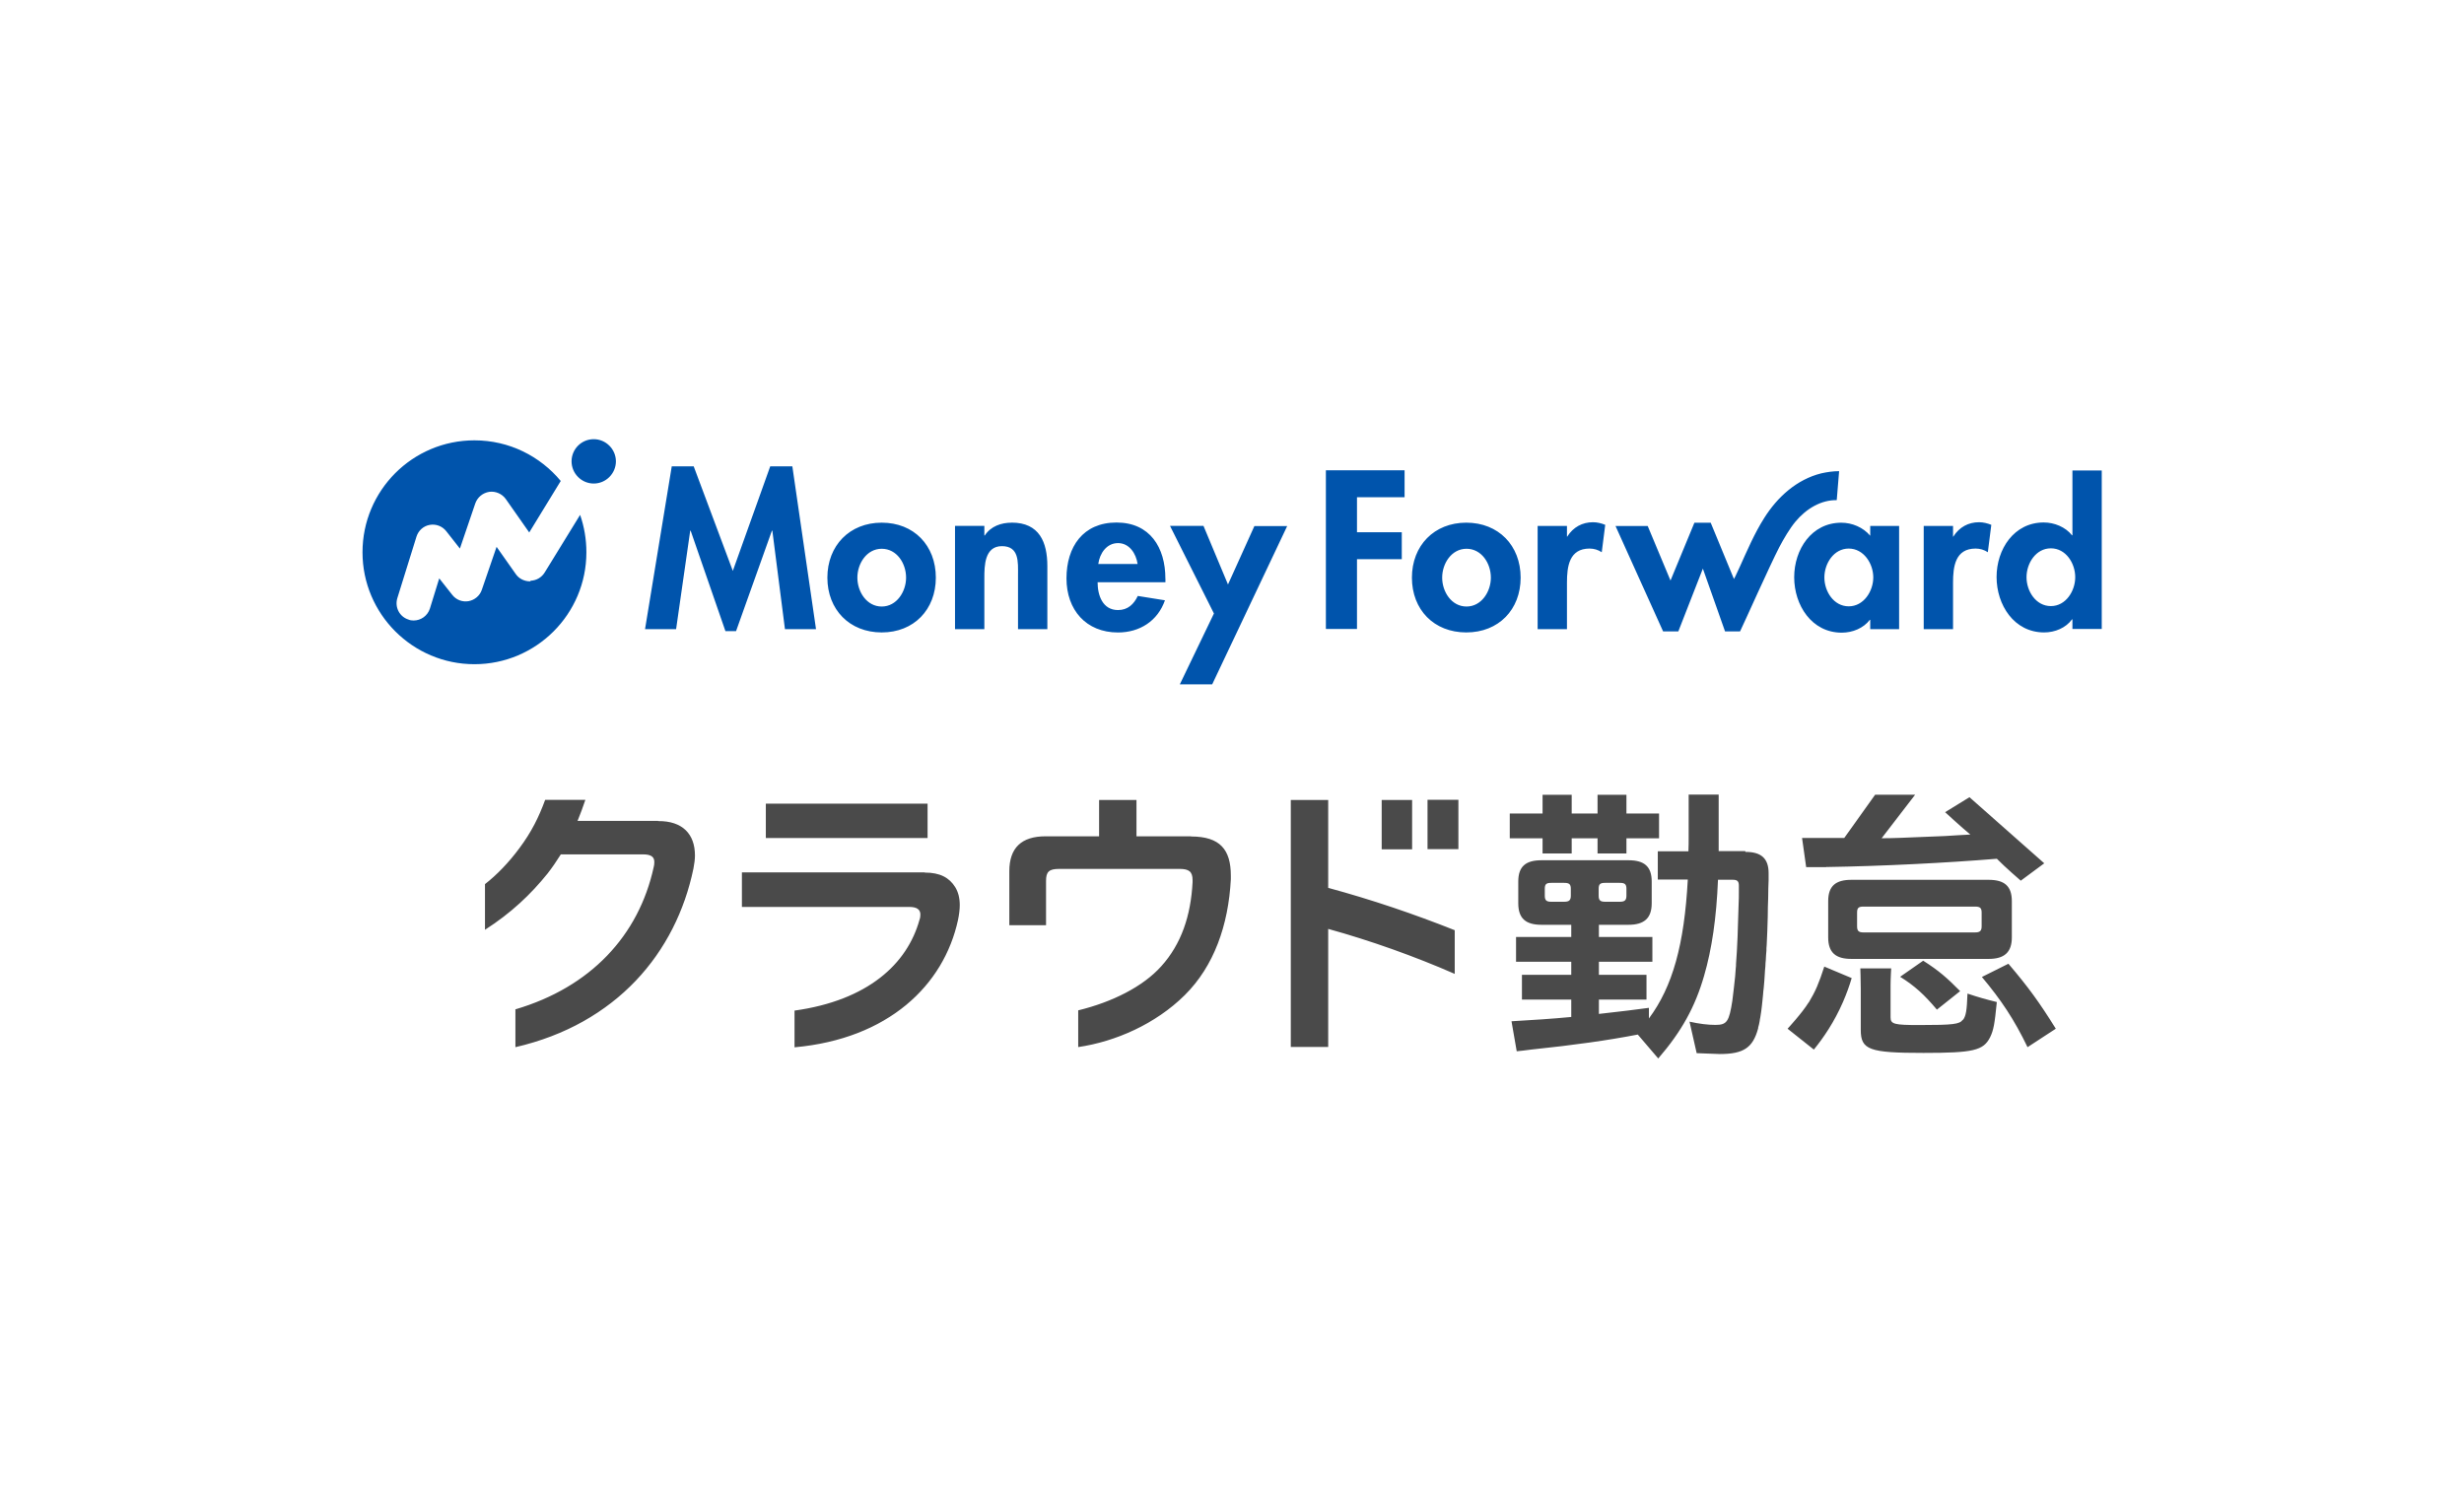
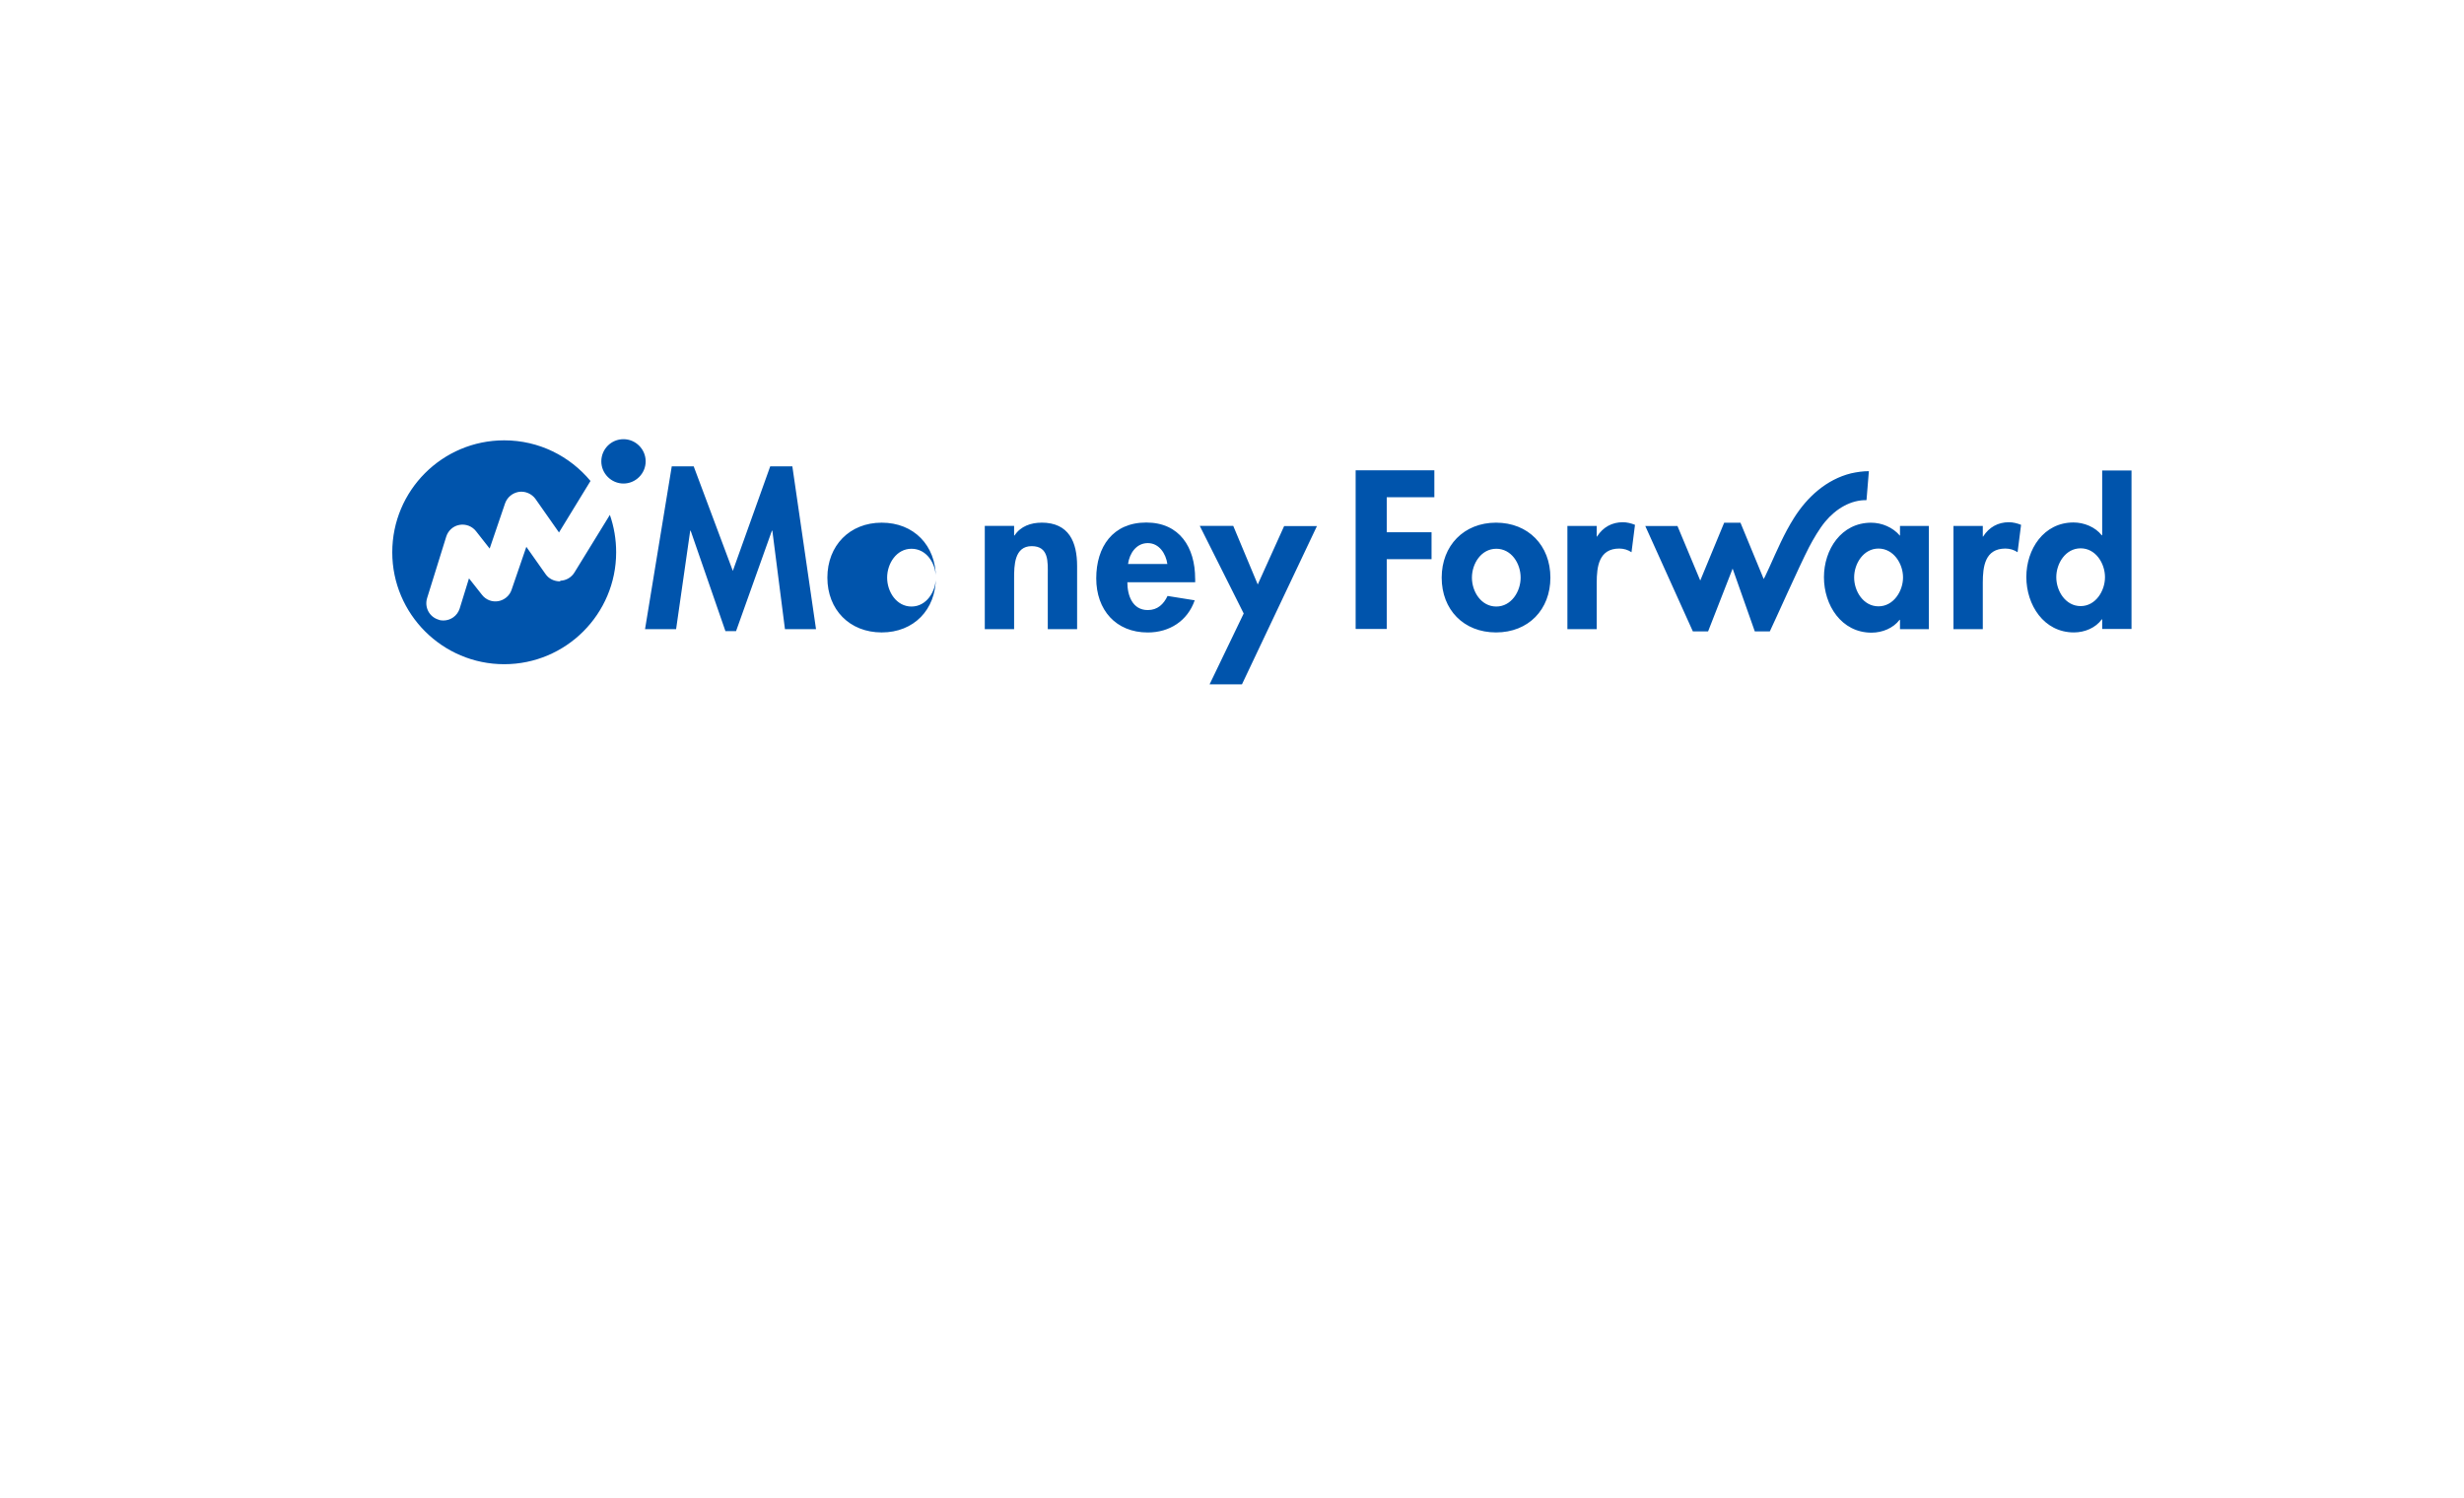
<svg xmlns="http://www.w3.org/2000/svg" id="_レイヤー_2" width="510" height="310" viewBox="0 0 510 310">
  <defs>
    <style>.cls-1{fill:#0054ac;}.cls-2{fill:#fff;}.cls-3{fill:#4a4a4a;}</style>
  </defs>
  <g id="logo">
    <g>
-       <rect class="cls-2" width="510" height="310" />
      <g id="_3_MoneyForwardME">
        <g id="MoneyForward">
-           <path id="MoneyForward-2" class="cls-1" d="m164,96.53l4.9,33.7h-6.43l-2.61-20.38h-.09l-7.42,20.79h-2.2l-7.2-20.79h-.09l-2.92,20.38h-6.43l5.53-33.7h4.54l8.1,21.64,7.74-21.64h4.63-.04Zm29.7,23.04c0,6.61-4.54,11.34-11.2,11.34s-11.25-4.72-11.25-11.34,4.59-11.38,11.25-11.38,11.2,4.72,11.2,11.38Zm-6.16,0c0-2.97-1.93-5.98-5.04-5.98s-5.04,3.06-5.04,5.98,1.93,5.98,5.04,5.98,5.04-3.1,5.04-5.98Zm21.87-11.38c-2.16,0-4.32.72-5.58,2.65h-.09v-1.98h-6.07v21.37h6.07v-10.57c0-2.56.04-6.61,3.64-6.61s3.33,3.33,3.33,5.89v11.29h6.07v-13.05c0-4.95-1.66-9-7.38-9Zm31.81,11.61v.72h-14.04c0,2.7,1.03,5.76,4.23,5.76,2.02,0,3.28-1.21,4.09-2.92l5.62.9c-1.48,4.27-5.22,6.66-9.72,6.66-6.61,0-10.66-4.68-10.66-11.2s3.42-11.56,10.35-11.56,10.12,5.17,10.12,11.61v.04Zm-5.76-3.06c-.31-2.16-1.71-4.32-4.05-4.32s-3.78,2.07-4.09,4.32h8.14Zm18.72,4.27l-5.08-12.15h-6.93l9.09,18.13-7.06,14.67h6.7l15.52-32.76h-6.79l-5.49,12.15.04-.04Zm60.56-1.44c0,6.61-4.54,11.34-11.25,11.34s-11.25-4.72-11.25-11.34,4.59-11.38,11.25-11.38,11.25,4.72,11.25,11.38Zm-6.16,0c0-2.97-1.93-5.98-5.04-5.98s-5.04,3.06-5.04,5.98,1.93,5.98,5.04,5.98,5.04-3.1,5.04-5.98Zm15.84-8.5h-.09v-2.2h-6.07v21.37h6.07v-9.63c0-3.33.45-7.06,4.68-7.06.9,0,1.8.27,2.52.76l.72-5.67c-.76-.31-1.66-.54-2.52-.54-2.25,0-4.09,1.03-5.31,2.92v.04Zm62.68-2.2h5.98v21.37h-5.98v-1.93h-.09c-1.3,1.71-3.55,2.65-5.8,2.65-6.25,0-9.85-5.71-9.85-11.47s3.6-11.29,9.76-11.29c2.2,0,4.5.94,5.98,2.7v-2.02Zm.63,10.66c0-2.88-1.98-5.98-5.08-5.98s-5.04,3.1-5.04,5.98,1.93,5.98,5.04,5.98,5.08-3.15,5.08-5.98Zm16.6-8.46h-.09v-2.2h-6.07v21.37h6.07v-9.63c0-3.33.45-7.06,4.68-7.06.9,0,1.8.27,2.52.76l.72-5.67c-.76-.31-1.66-.54-2.52-.54-2.25,0-4.09,1.03-5.31,2.92v.04Zm30.69-13.68v32.8h-6.07v-1.98h-.09c-1.26,1.75-3.51,2.7-5.76,2.7-6.25,0-9.85-5.71-9.85-11.47s3.6-11.29,9.76-11.29c2.2,0,4.5.94,5.85,2.65h.09v-13.41s6.07,0,6.07,0Zm-5.49,22.09c0-2.88-1.93-5.98-5.04-5.98s-5.04,3.1-5.04,5.98,1.93,5.98,5.04,5.98,5.04-3.15,5.04-5.98Zm-155.05,10.71h6.39v-14.44h9.27v-5.58h-9.27v-7.24h9.85v-5.58h-16.29v32.8l.05.04Zm105.69-26.68l.49-5.98c-1.26,0-2.47.18-3.69.45-5.08,1.26-9.09,4.9-11.83,9.27-2.02,3.19-3.51,6.7-5.08,10.17l-.63,1.35c-.13.31-.31.67-.54,1.08l-4.81-11.65h-3.37l-4.95,11.97-4.72-11.29h-6.66l9.85,21.82h3.15l5.08-13,4.59,13h3.1l.09-.18c.9-1.84,5.98-13.27,8.05-17.28.9-1.71,2.11-3.78,3.33-5.26,2.25-2.7,5.35-4.54,8.64-4.45h-.09Zm-270.42,16.83c-1.21,0-2.34-.54-3.01-1.53l-3.96-5.62-3.06,8.91c-.4,1.21-1.48,2.11-2.74,2.34-1.3.22-2.56-.27-3.37-1.3l-2.7-3.42-1.93,6.25c-.49,1.53-1.89,2.47-3.37,2.47-.36,0-.72-.04-1.03-.18-1.89-.58-2.92-2.56-2.34-4.45l3.96-12.73c.4-1.26,1.44-2.2,2.74-2.43s2.61.27,3.42,1.3l2.83,3.6,3.19-9.36c.45-1.26,1.53-2.16,2.88-2.38,1.3-.18,2.65.4,3.42,1.48l4.86,6.93,6.52-10.66c-4.27-5.13-10.66-8.41-17.86-8.41-12.82,0-23.17,10.39-23.17,23.17s10.39,23.17,23.17,23.17,23.17-10.39,23.17-23.17c0-2.7-.45-5.31-1.3-7.74l-7.33,11.92c-.63,1.03-1.71,1.66-2.92,1.71l-.05.13Zm13.14-29.43c-2.56,0-4.59,2.07-4.59,4.59s2.07,4.59,4.59,4.59,4.59-2.07,4.59-4.59-2.07-4.59-4.59-4.59Z" />
+           <path id="MoneyForward-2" class="cls-1" d="m164,96.53l4.9,33.7h-6.43l-2.61-20.38h-.09l-7.42,20.79h-2.2l-7.2-20.79h-.09l-2.92,20.38h-6.43l5.53-33.7h4.54l8.1,21.64,7.74-21.64h4.63-.04Zm29.7,23.04c0,6.61-4.54,11.34-11.2,11.34s-11.25-4.72-11.25-11.34,4.59-11.38,11.25-11.38,11.2,4.72,11.2,11.38Zc0-2.97-1.93-5.98-5.04-5.98s-5.04,3.06-5.04,5.98,1.93,5.98,5.04,5.98,5.04-3.1,5.04-5.98Zm21.87-11.38c-2.16,0-4.32.72-5.58,2.65h-.09v-1.98h-6.07v21.37h6.07v-10.57c0-2.56.04-6.61,3.64-6.61s3.33,3.33,3.33,5.89v11.29h6.07v-13.05c0-4.95-1.66-9-7.38-9Zm31.81,11.61v.72h-14.04c0,2.7,1.03,5.76,4.23,5.76,2.02,0,3.28-1.21,4.09-2.92l5.62.9c-1.48,4.27-5.22,6.66-9.72,6.66-6.61,0-10.66-4.68-10.66-11.2s3.42-11.56,10.35-11.56,10.12,5.17,10.12,11.61v.04Zm-5.76-3.06c-.31-2.16-1.71-4.32-4.05-4.32s-3.78,2.07-4.09,4.32h8.14Zm18.72,4.27l-5.08-12.15h-6.93l9.09,18.13-7.06,14.67h6.7l15.52-32.76h-6.79l-5.49,12.15.04-.04Zm60.56-1.44c0,6.61-4.54,11.34-11.25,11.34s-11.25-4.72-11.25-11.34,4.59-11.38,11.25-11.38,11.25,4.72,11.25,11.38Zm-6.16,0c0-2.97-1.93-5.98-5.04-5.98s-5.04,3.06-5.04,5.98,1.93,5.98,5.04,5.98,5.04-3.1,5.04-5.98Zm15.84-8.5h-.09v-2.2h-6.07v21.37h6.07v-9.63c0-3.33.45-7.06,4.68-7.06.9,0,1.8.27,2.52.76l.72-5.67c-.76-.31-1.66-.54-2.52-.54-2.25,0-4.09,1.03-5.31,2.92v.04Zm62.68-2.2h5.98v21.37h-5.98v-1.93h-.09c-1.3,1.71-3.55,2.65-5.8,2.65-6.25,0-9.85-5.71-9.85-11.47s3.6-11.29,9.76-11.29c2.2,0,4.5.94,5.98,2.7v-2.02Zm.63,10.66c0-2.88-1.98-5.98-5.08-5.98s-5.04,3.1-5.04,5.98,1.93,5.98,5.04,5.98,5.08-3.15,5.08-5.98Zm16.6-8.46h-.09v-2.2h-6.07v21.37h6.07v-9.63c0-3.33.45-7.06,4.68-7.06.9,0,1.8.27,2.52.76l.72-5.67c-.76-.31-1.66-.54-2.52-.54-2.25,0-4.09,1.03-5.31,2.92v.04Zm30.69-13.68v32.8h-6.07v-1.98h-.09c-1.26,1.75-3.51,2.7-5.76,2.7-6.25,0-9.85-5.71-9.85-11.47s3.6-11.29,9.76-11.29c2.2,0,4.5.94,5.85,2.65h.09v-13.41s6.07,0,6.07,0Zm-5.49,22.09c0-2.88-1.93-5.98-5.04-5.98s-5.04,3.1-5.04,5.98,1.93,5.98,5.04,5.98,5.04-3.15,5.04-5.98Zm-155.05,10.71h6.39v-14.44h9.27v-5.58h-9.27v-7.24h9.85v-5.58h-16.29v32.8l.05.04Zm105.69-26.68l.49-5.98c-1.26,0-2.47.18-3.69.45-5.08,1.26-9.09,4.9-11.83,9.27-2.02,3.19-3.51,6.7-5.08,10.17l-.63,1.35c-.13.31-.31.67-.54,1.08l-4.81-11.65h-3.37l-4.95,11.97-4.72-11.29h-6.66l9.85,21.82h3.15l5.08-13,4.59,13h3.1l.09-.18c.9-1.84,5.98-13.27,8.05-17.28.9-1.71,2.11-3.78,3.33-5.26,2.25-2.7,5.35-4.54,8.64-4.45h-.09Zm-270.42,16.83c-1.21,0-2.34-.54-3.01-1.53l-3.96-5.62-3.06,8.91c-.4,1.21-1.48,2.11-2.74,2.34-1.3.22-2.56-.27-3.37-1.3l-2.7-3.42-1.93,6.25c-.49,1.53-1.89,2.47-3.37,2.47-.36,0-.72-.04-1.03-.18-1.89-.58-2.92-2.56-2.34-4.45l3.96-12.73c.4-1.26,1.44-2.2,2.74-2.43s2.61.27,3.42,1.3l2.83,3.6,3.19-9.36c.45-1.26,1.53-2.16,2.88-2.38,1.3-.18,2.65.4,3.42,1.48l4.86,6.93,6.52-10.66c-4.27-5.13-10.66-8.41-17.86-8.41-12.82,0-23.17,10.39-23.17,23.17s10.39,23.17,23.17,23.17,23.17-10.39,23.17-23.17c0-2.7-.45-5.31-1.3-7.74l-7.33,11.92c-.63,1.03-1.71,1.66-2.92,1.71l-.05.13Zm13.14-29.43c-2.56,0-4.59,2.07-4.59,4.59s2.07,4.59,4.59,4.59,4.59-2.07,4.59-4.59-2.07-4.59-4.59-4.59Z" />
        </g>
        <g id="_ラウド勤怠">
-           <path class="cls-3" d="m191.99,166.36h-33.48v7.11h33.48v-7.11Zm54.58,6.75h-11.34v-7.51h-7.74v7.51h-11.07c-4.99,0-7.51,2.38-7.51,7.24v11.16h7.6v-9.18c0-1.84.58-2.47,2.7-2.47h24.93c1.98,0,2.7.58,2.7,2.34v.4c-.36,6.97-2.34,12.82-6.48,17.41-3.78,4.23-10.17,7.42-17.19,9.13v7.6c7.69-1.12,16.02-4.77,22.05-10.75,6.03-5.98,9.04-14.44,9.54-23.98v-.76c0-5.35-2.2-8.1-8.23-8.1l.05-.04Zm-55.21,7.47h-37.8v7.15h34.65c1.62,0,2.29.58,2.29,1.57,0,.36-.04.72-.18,1.08-2.52,9.13-10.66,16.69-25.87,18.81v7.6c19.39-1.75,30.91-12.82,33.84-26.37.22-1.08.36-2.16.36-3.06,0-1.48-.31-2.7-.94-3.73-1.21-1.93-3.1-3.01-6.3-3.01l-.04-.04Zm100.92-14.98h-6.3v10.21h6.3v-10.21Zm-17.37,0h-7.74v51.11h7.74v-24.43c8.64,2.38,18,5.71,26.19,9.31v-9.04c-8.37-3.33-17.1-6.3-26.19-8.77v-18.18Zm-138.72,4.32h-16.65c.58-1.39,1.12-2.88,1.62-4.36h-8.32c-1.3,3.55-2.83,6.66-5.35,10.03-2.16,2.92-4.63,5.49-7.11,7.42v9.45c5.35-3.42,9.49-7.33,12.96-11.65.94-1.21,1.84-2.52,2.74-3.96h17.01c1.75,0,2.38.58,2.34,1.66,0,.36-.04.63-.13.99-3.1,14.17-13.05,24.84-28.62,29.43v7.83h0c20.88-4.81,33.25-19.53,36.85-36.99.18-.99.31-1.84.31-2.7,0-4.41-2.56-7.15-7.6-7.11l-.04-.04Zm159.28,5.85h6.39v-10.21h-6.39v10.21Zm120.94,18.27v-7.51c0-3.15-1.57-4.41-4.81-4.41h-28.39c-3.24,0-4.81,1.26-4.81,4.41v7.51c0,3.15,1.57,4.45,4.81,4.45h28.39c3.24,0,4.81-1.35,4.81-4.45Zm-6.25-2.29c0,.99-.4,1.26-1.39,1.26h-23.04c-.99,0-1.35-.27-1.35-1.26v-2.88c0-.99.36-1.21,1.35-1.21h23.04c.99,0,1.39.22,1.39,1.21v2.88Zm-9.31,17.28l4.86-3.87c-2.7-2.74-4.45-4.27-7.65-6.3l-4.77,3.33c2.97,1.84,4.99,3.69,7.6,6.79l-.05.05Zm-22.77-29.56c11.43-.18,24.75-.85,35.23-1.71,1.66,1.71,4.95,4.54,4.95,4.54l4.86-3.6-15.48-13.68-5.04,3.1s3.42,3.15,5.22,4.63c-1.17.04-3.01.18-5.31.31-9.54.4-10.8.45-13.05.45l6.93-9h-8.28l-6.39,8.95h-8.73l.85,6.03h4.14l.09-.05Zm37.62,20.02l-5.49,2.74c4,4.77,6.7,8.82,9.45,14.53l5.85-3.82c-3.42-5.49-5.67-8.59-9.81-13.45Zm-54.44-23.31h-5.53v-11.7h-6.21v8.64c0,1.03,0,2.07-.05,3.1h-6.34v5.85h6.21c-.72,13.45-3.15,22.18-8.05,28.75v-2.2c-2.58.36-6.03.78-10.35,1.26v-2.97h9.85v-5.13h-9.85v-2.7h11.07v-5.13h-11.07v-2.52h6.12c3.24,0,4.81-1.35,4.81-4.45v-4.5c0-3.15-1.57-4.41-4.81-4.41h-18c-3.24,0-4.81,1.26-4.81,4.41v4.5c0,3.15,1.57,4.45,4.81,4.45h6.16v2.52h-11.43v5.13h11.43v2.7h-10.21v5.13h10.21v3.6c-1.98.18-3.96.36-5.98.49-2.16.13-4.27.27-6.39.4l1.08,6.21c1.08-.09,1.57-.18,3.06-.36,9-.94,15.7-1.89,22-3.1l4.23,4.95c4.86-5.62,7.65-10.71,9.49-17.1,1.62-5.53,2.56-12.06,2.88-19.89h3.06c.9,0,1.26.27,1.26,1.21v1.26c0,.85,0,1.71-.05,2.56-.13,4.99-.27,9.04-.54,12.42,0,.27,0,.54-.05.85-.05.58-.09,1.17-.13,1.71-.18,1.66-.36,3.37-.58,5.04h0c-.67,4.32-1.12,4.99-3.51,4.99-1.53,0-3.33-.22-5.35-.67h0l1.48,6.52c2.76.12,4.35.18,4.77.18h0c4.95,0,6.88-1.3,7.96-5.35v-.13c.13-.4.22-.85.31-1.35,0-.22.09-.49.13-.76.05-.36.13-.76.18-1.17.05-.31.09-.67.13-1.03.05-.4.09-.81.13-1.21s.09-.85.13-1.3c0-.4.09-.85.13-1.3.05-.49.09-.99.13-1.48,0-.45.09-.9.09-1.35,0-.54.09-1.12.13-1.71,0-.45.05-.9.09-1.35,0-.63.09-1.26.13-1.93,0-.36,0-.72.05-1.08.09-1.89.18-3.82.22-5.85,0-1.48.05-2.74.09-3.91,0-1.48.05-2.65.09-3.69v-1.48c0-3.1-1.57-4.41-4.77-4.41l-.09-.13Zm-30.37,7.78c0-.99.36-1.21,1.35-1.21h3.01c.99,0,1.39.22,1.39,1.21v1.44c0,.99-.4,1.26-1.39,1.26h-3.01c-.99,0-1.35-.27-1.35-1.26,0,0,0-1.44,0-1.44Zm-5.76,1.44c0,.99-.4,1.26-1.39,1.26h-2.65c-.99,0-1.35-.27-1.35-1.26v-1.44c0-.99.36-1.21,1.35-1.21h2.65c.99,0,1.39.22,1.39,1.21v1.44Zm-5.85-11.47v2.74h6.03v-3.15h5.35v3.15h5.98v-3.15h6.75v-5.13h-6.75v-3.87h-5.98v3.87h-5.35v-3.87h-6.03v3.87h-6.79v5.13h6.79v.4Zm86.97,37.17c-.67.9-1.89,1.08-9,1.08-5.13,0-5.94-.18-5.94-1.57v-6.7c0-1.44.13-3.46.13-3.46h-6.39s.09,2.43.09,4.18v8.55c0,4.14,1.75,4.77,12.96,4.77,10.35,0,12.42-.49,13.81-3.24.72-1.48.94-2.74,1.39-7.29-2.02-.49-3.82-.99-6.07-1.75-.13,3.51-.31,4.59-.9,5.4l-.09.04Zm-31.9-3.6c-1.35,2.2-4.36,5.44-4.36,5.44l5.44,4.32c1.98-2.43,4.23-5.71,6.03-9.85.76-1.75,1.35-3.42,1.8-4.95l-5.67-2.38c-1.12,3.46-1.8,5.08-3.24,7.47v-.05Z" />
-         </g>
+           </g>
      </g>
    </g>
  </g>
</svg>